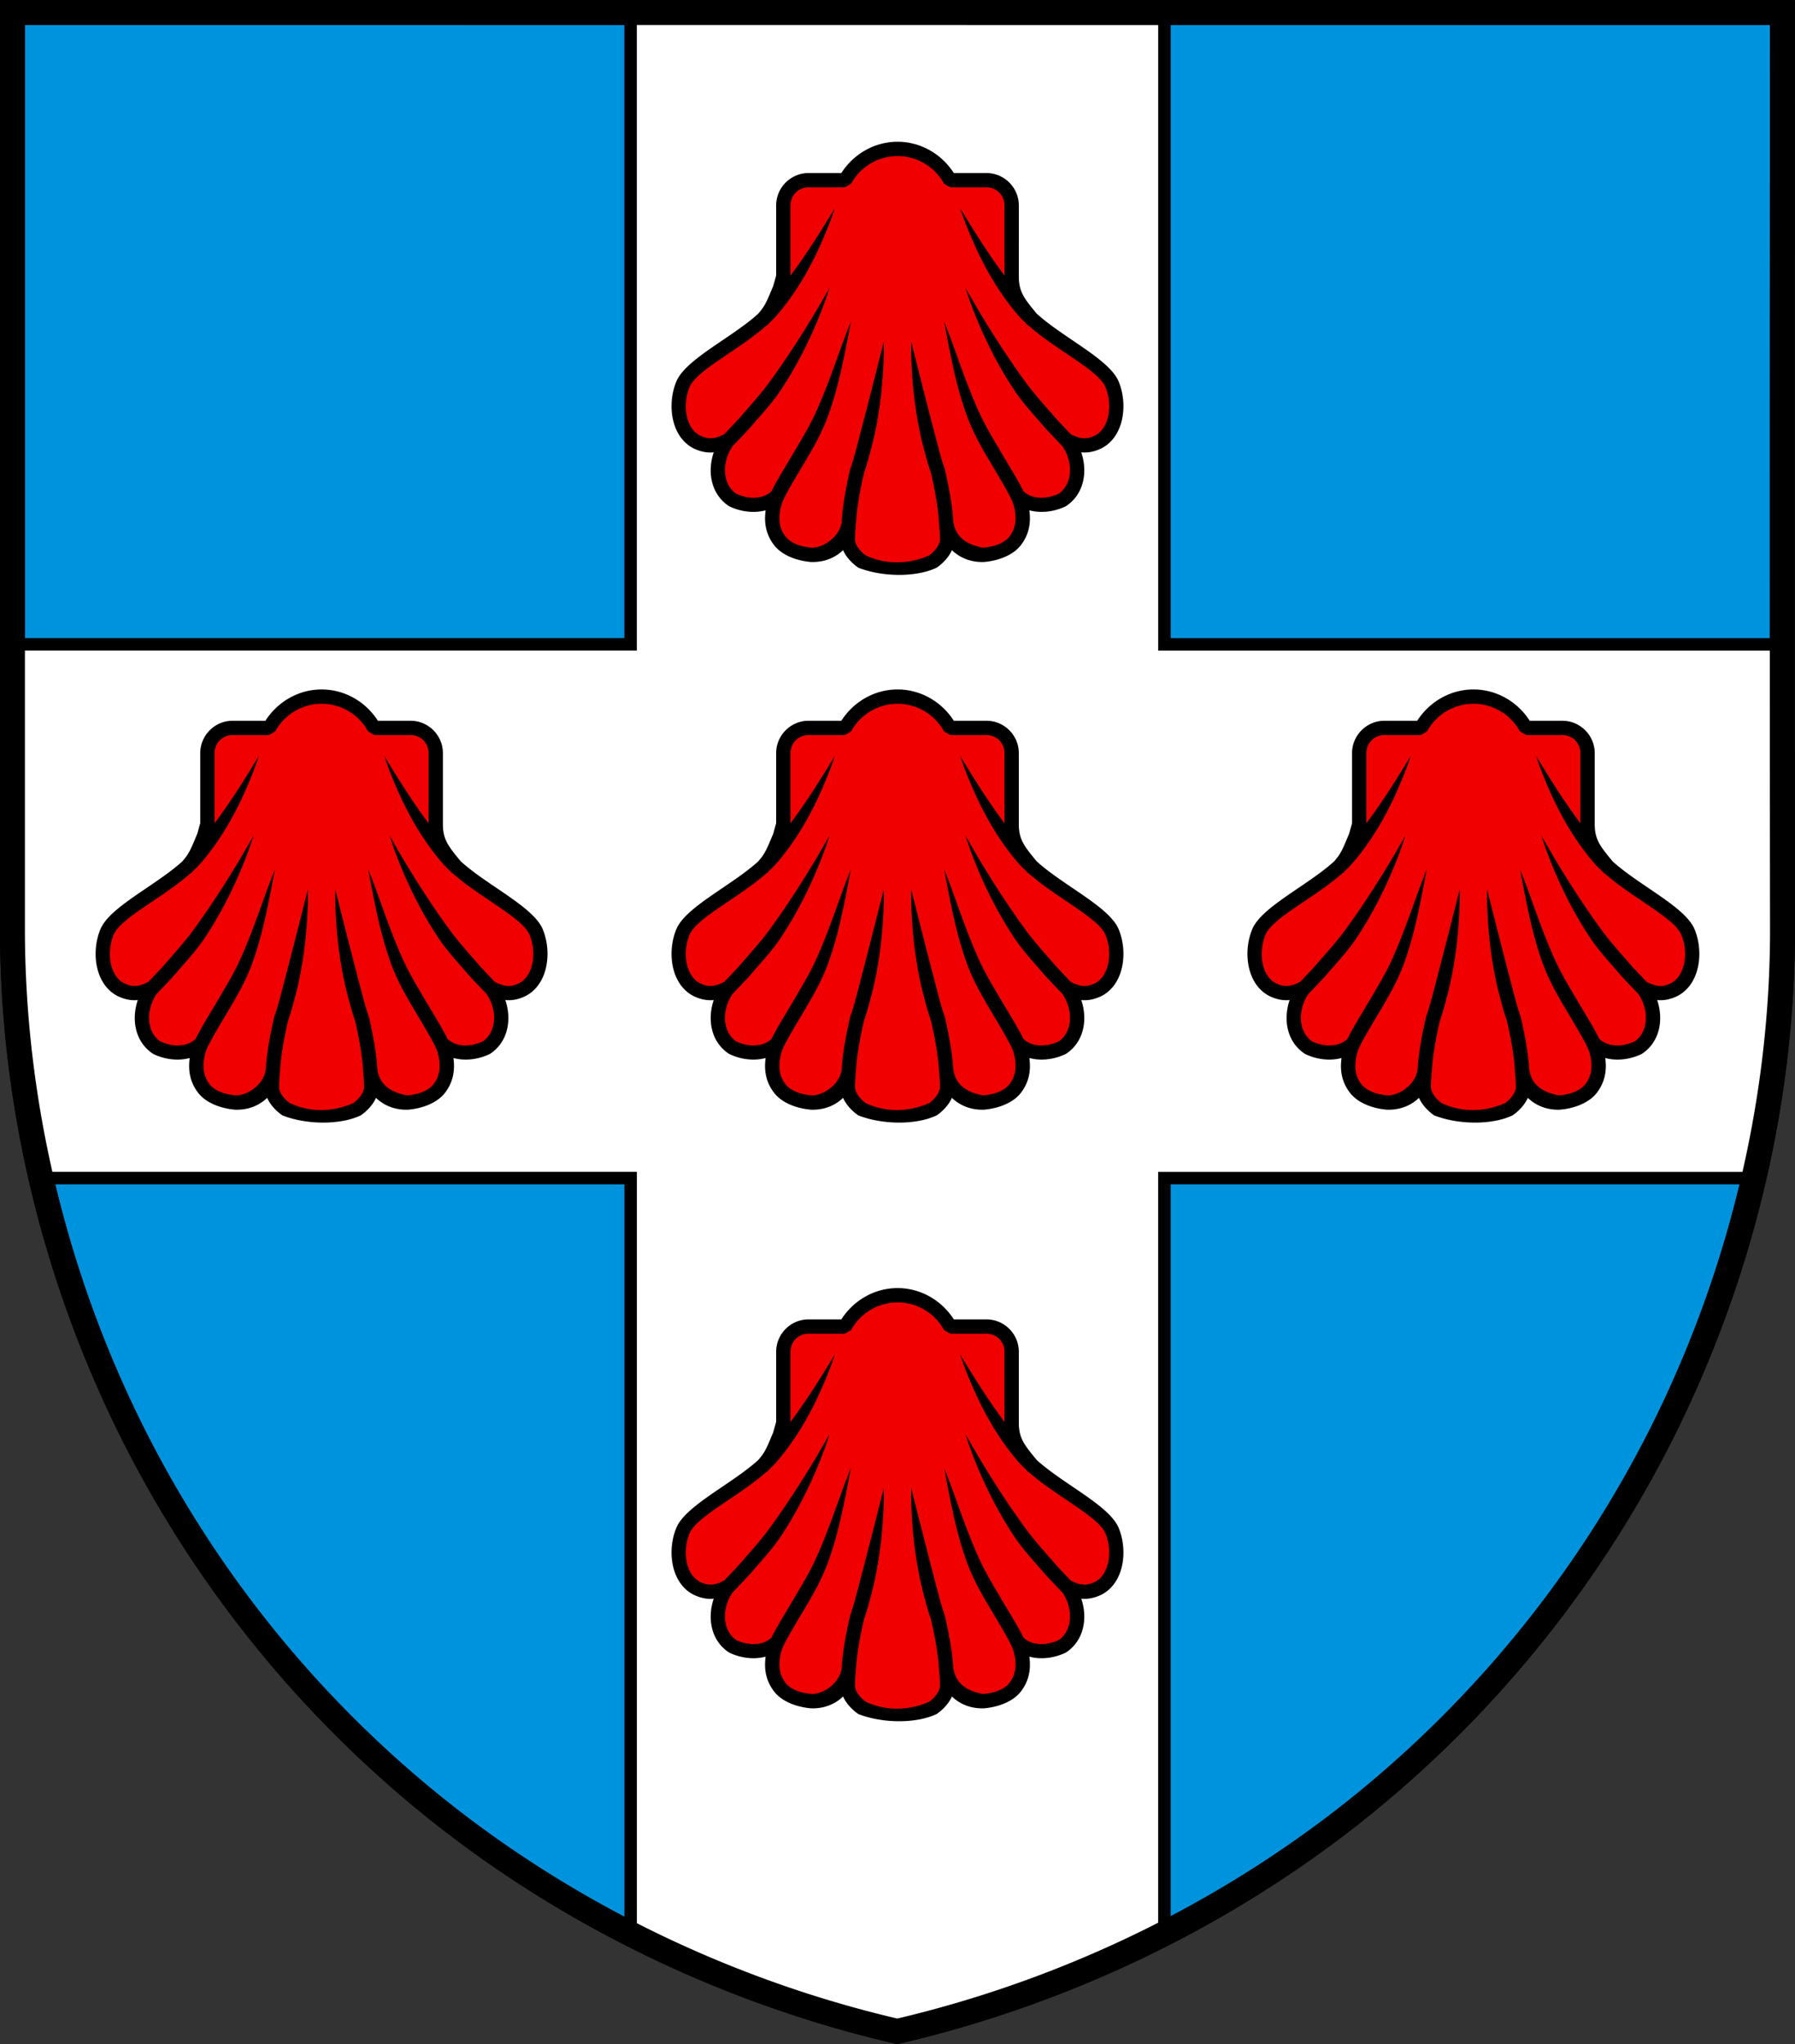
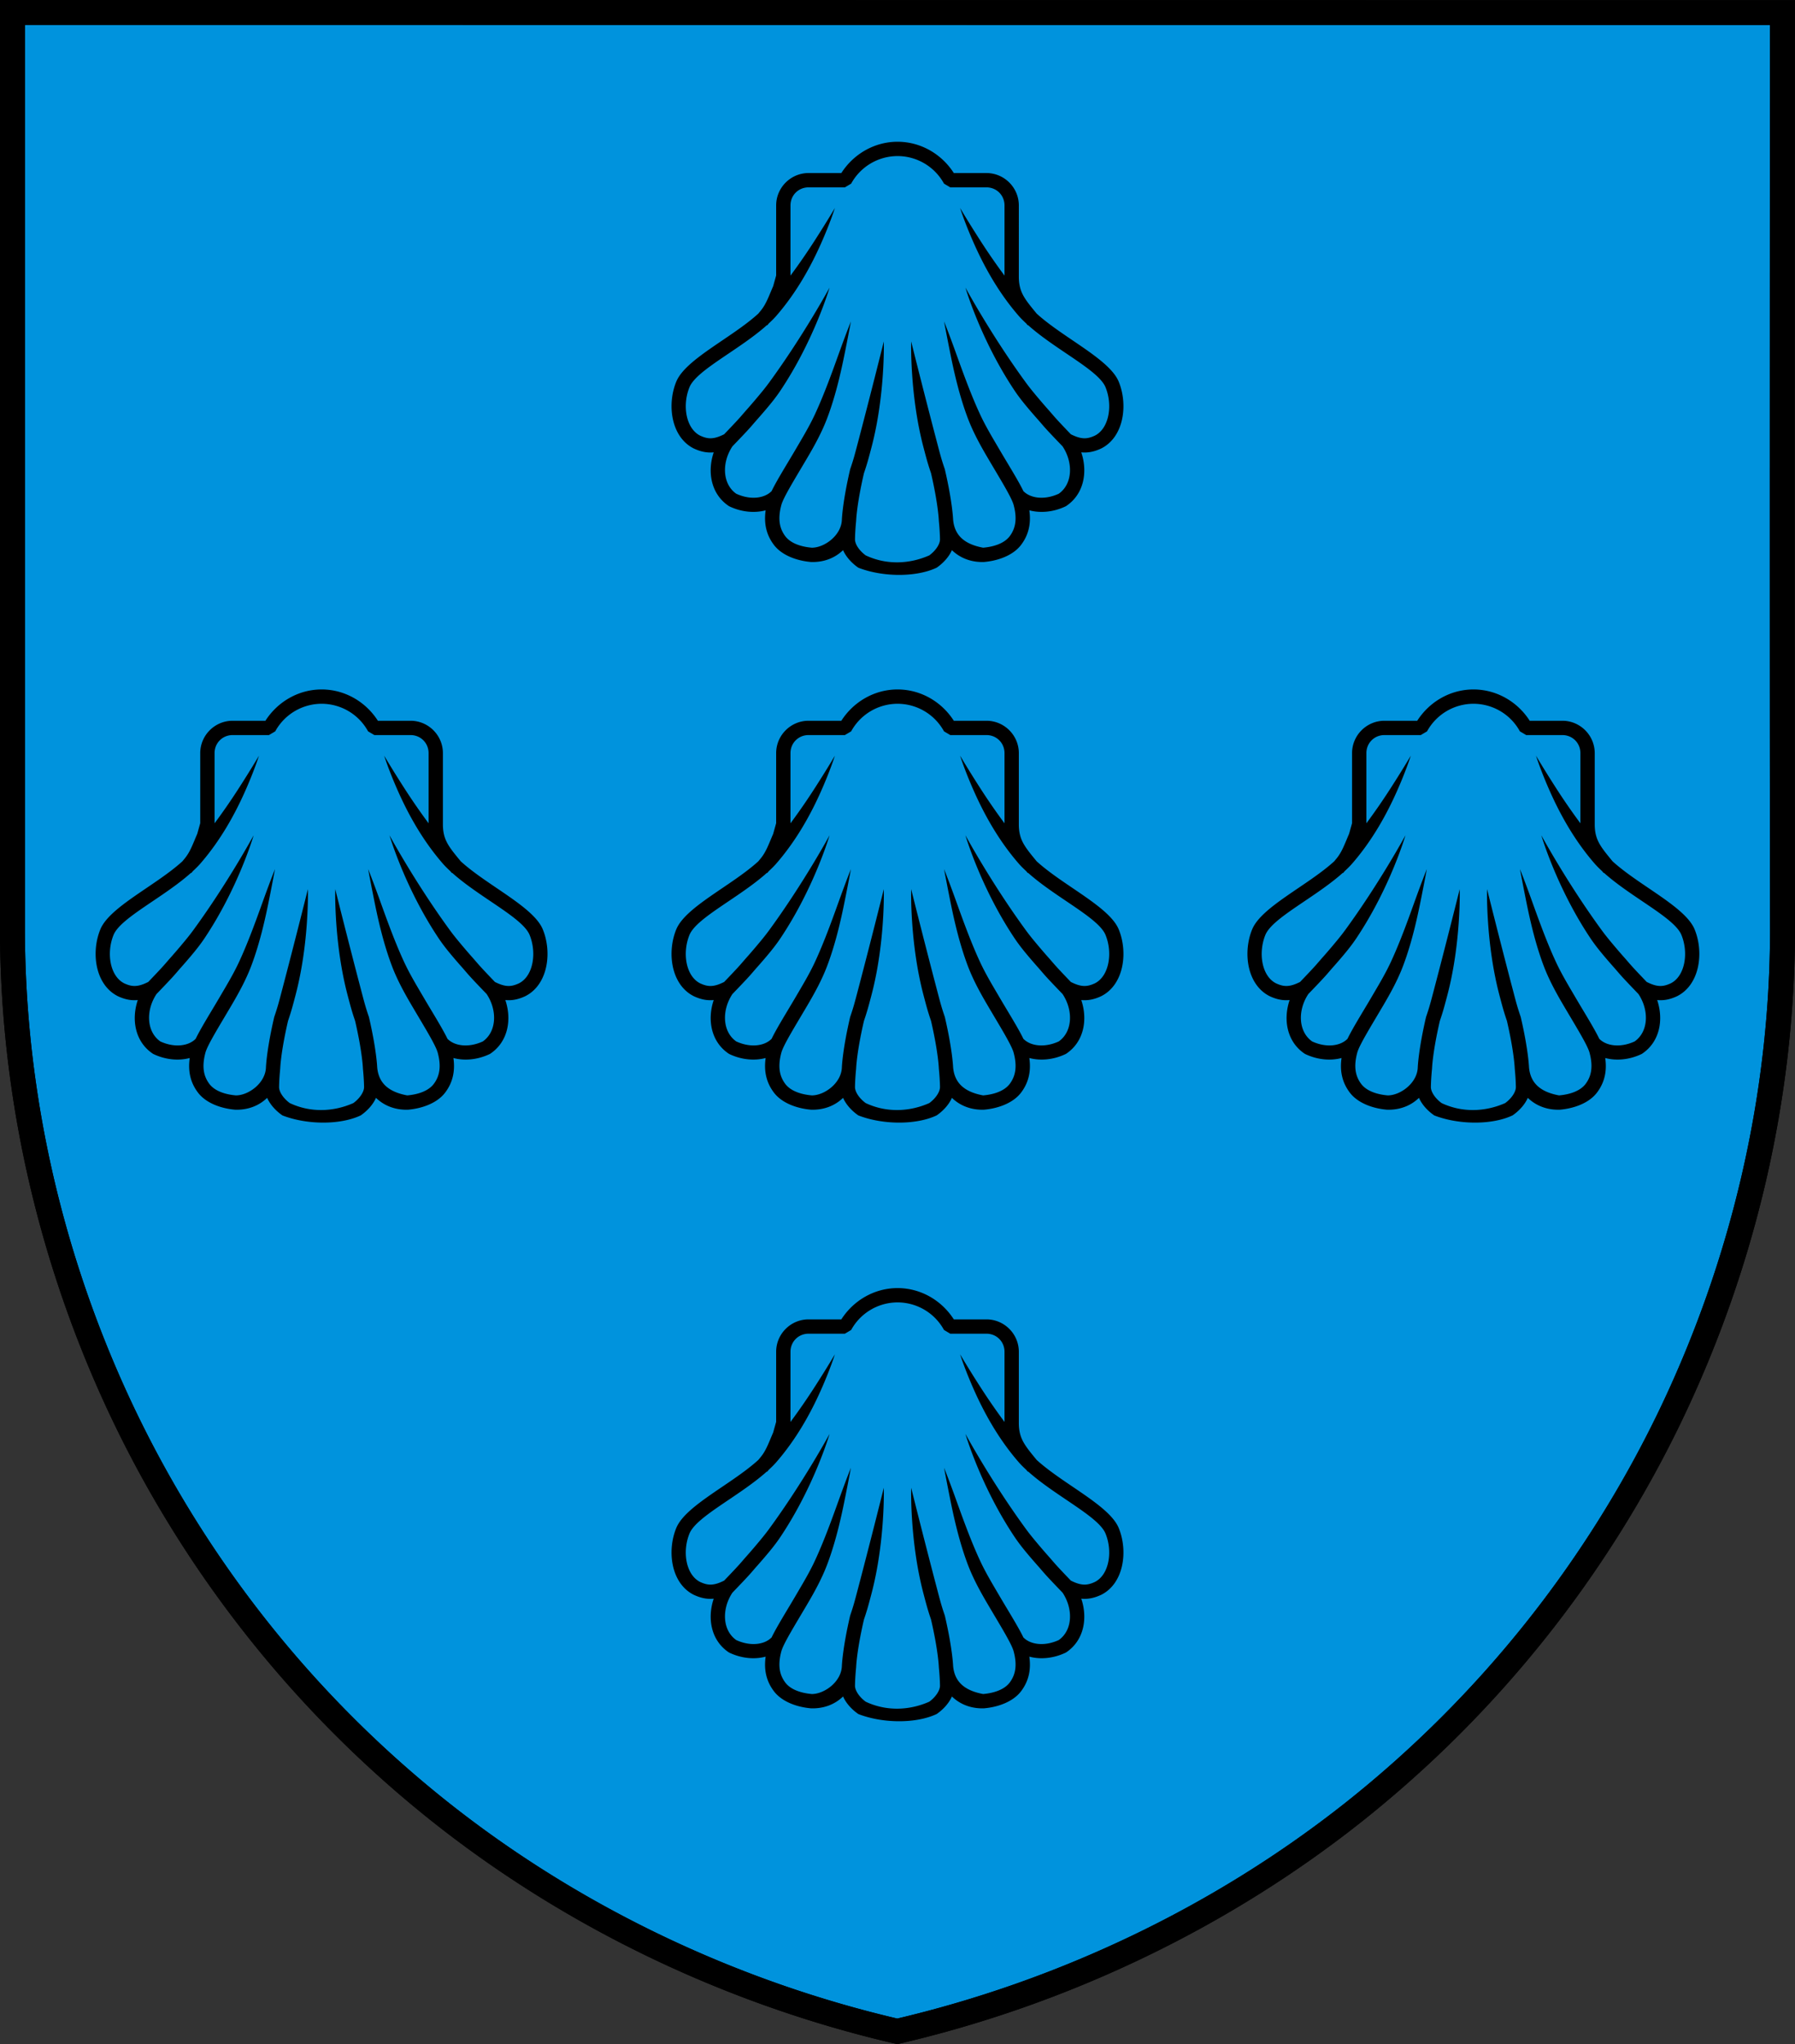
<svg xmlns="http://www.w3.org/2000/svg" width="720" height="820">
  <rect width="100%" height="100%" fill="#333333" stroke="none" />
  <path d="M714.99 372.23c.095 67.606-15.822 135.21-45.263 196.28a454.7 454.71 0 0 1-126.27 158.03c-53.405 42.409-116.83 72.751-183.55 88.327-66.672-15.506-130.02-45.744-183.38-88.071a453.33 453.34 0 0 1-126.23-157.82c-29.456-61.063-45.305-128.8-45.305-196.48V4.996l709.97.068s-.184 245.07.025 367.17z" fill="#0093dd" stroke="#000" stroke-width="10" />
-   <path d="M252.94 5.021v253.44H5.25v122.77c.616 30.706 4.327 61.364 11.221 91.346h236.48v303.04c33.892 17.295 69.877 30.637 106.97 39.265 37.154-8.673 73.199-22.076 107.14-39.438v-302.86h236.45c6.928-29.96 10.646-60.594 11.25-91.287v-122.82h-247.69V5.057l-214.13-.02z" fill="#fff" stroke="#000" stroke-width="5" />
-   <path d="M360 59.732a24.138 24.138 0 0 0-21.107 12.557h-14.572a10.097 10.097 0 0 0-10.119 10.117v28.502l-1.352 4.826c-3.32 7.667-8.099 12.115-13.359 18.461-5.51 6.226-15.276 8.558-21.156 13.188-5.3 4.708-6.531 11.12-6.214 17.211.448 6.258 4.47 13.236 12.557 14.553 2.017.377 6.07-1.031 6.07-1.031-3.15 5.708-5.105 12.644-1.356 17.734 1.687 2.196 4.7 6.153 8.86 7.07 4.208.93 8.203.838 11.246-1.433-1.964 7.233-.531 11.047 4.258 16.783 5.34 6.398 11.424 6.244 19.176 2.843 3.848-1.688 5.74-1.393 7.668-6.93 1.742 7.389 3.757 9.174 10.533 12.849 5.977 1.736 12.263 1.712 17.738 0 6.775-3.674 8.792-5.46 10.533-12.848 1.928 5.536 3.82 5.241 7.67 6.93 7.75 3.4 13.832 3.554 19.173-2.844 4.788-5.736 6.222-9.55 4.258-16.783 3.043 2.27 7.036 2.363 11.244 1.435 4.162-.918 7.175-4.874 8.862-7.07 3.75-5.09 1.795-12.027-1.354-17.736 0 0 4.05 1.408 6.068 1.031 8.086-1.317 12.11-8.295 12.557-14.555.316-6.09-.916-12.5-6.216-17.209-5.88-4.63-15.641-6.961-21.152-13.188-5.26-6.346-10.041-10.793-13.363-18.46l-1.352-4.827V82.406c0-5.605-4.51-10.117-10.115-10.117h-14.51a24.138 24.138 0 0 0-21.172-12.557zm-231 219.71a24.138 24.138 0 0 0-21.107 12.557H93.321a10.097 10.097 0 0 0-10.119 10.117v28.502l-1.352 4.826c-3.32 7.667-8.099 12.115-13.359 18.461-5.51 6.227-15.276 8.558-21.156 13.188-5.3 4.708-6.531 11.12-6.214 17.211.448 6.258 4.47 13.236 12.557 14.553 2.017.378 6.07-1.031 6.07-1.031-3.15 5.71-5.105 12.644-1.356 17.734 1.687 2.197 4.7 6.153 8.86 7.07 4.208.93 8.203.838 11.246-1.433-1.964 7.233-.531 11.047 4.258 16.783 5.34 6.398 11.424 6.246 19.176 2.845 3.848-1.69 5.74-1.394 7.668-6.93 1.742 7.388 3.757 9.172 10.533 12.847 5.977 1.737 12.263 1.712 17.738 0 6.775-3.674 8.792-5.46 10.533-12.848 1.928 5.536 3.82 5.241 7.67 6.93 7.75 3.401 13.833 3.554 19.174-2.844 4.788-5.736 6.221-9.55 4.257-16.783 3.043 2.27 7.036 2.363 11.244 1.435 4.162-.918 7.175-4.874 8.862-7.07 3.75-5.09 1.795-12.026-1.354-17.734 0 0 4.05 1.406 6.069 1.03 8.086-1.319 12.109-8.297 12.557-14.556.316-6.09-.917-12.5-6.217-17.209-5.88-4.63-15.641-6.96-21.152-13.188-5.26-6.347-10.041-10.792-13.363-18.459l-1.352-4.828v-28.502c0-5.605-4.51-10.117-10.115-10.117h-14.51a24.138 24.138 0 0 0-21.172-12.557zm231 0a24.138 24.138 0 0 0-21.107 12.557h-14.572a10.097 10.097 0 0 0-10.119 10.117v28.502l-1.352 4.826c-3.32 7.667-8.099 12.115-13.359 18.461-5.51 6.227-15.276 8.558-21.156 13.188-5.3 4.708-6.531 11.12-6.214 17.211.448 6.258 4.47 13.236 12.557 14.553 2.017.378 6.07-1.031 6.07-1.031-3.15 5.71-5.105 12.644-1.356 17.734 1.687 2.197 4.7 6.153 8.86 7.07 4.208.93 8.203.838 11.246-1.433-1.964 7.233-.531 11.047 4.258 16.783 5.34 6.398 11.424 6.246 19.176 2.845 3.848-1.69 5.74-1.394 7.668-6.93 1.742 7.388 3.757 9.172 10.533 12.847 5.977 1.737 12.263 1.712 17.738 0 6.775-3.674 8.792-5.46 10.533-12.848 1.928 5.536 3.82 5.241 7.67 6.93 7.75 3.401 13.832 3.554 19.173-2.844 4.788-5.736 6.222-9.55 4.258-16.783 3.043 2.27 7.036 2.363 11.244 1.435 4.162-.918 7.175-4.874 8.862-7.07 3.75-5.09 1.795-12.026-1.354-17.734 0 0 4.05 1.406 6.068 1.03 8.086-1.319 12.11-8.297 12.557-14.556.316-6.09-.916-12.5-6.216-17.209-5.88-4.63-15.641-6.96-21.152-13.188-5.26-6.347-10.041-10.792-13.363-18.459l-1.352-4.828v-28.502c0-5.605-4.51-10.117-10.115-10.117h-14.51a24.138 24.138 0 0 0-21.172-12.557zm231 0a24.138 24.138 0 0 0-21.107 12.557h-14.572a10.097 10.097 0 0 0-10.119 10.117v28.502l-1.352 4.826c-3.32 7.667-8.099 12.115-13.359 18.461-5.51 6.227-15.276 8.558-21.156 13.188-5.3 4.708-6.531 11.12-6.214 17.211.448 6.258 4.47 13.236 12.557 14.553 2.017.378 6.07-1.031 6.07-1.031-3.15 5.71-5.105 12.644-1.356 17.734 1.687 2.197 4.7 6.153 8.86 7.07 4.208.93 8.203.838 11.246-1.433-1.964 7.233-.531 11.047 4.258 16.783 5.34 6.398 11.424 6.246 19.176 2.845 3.848-1.69 5.74-1.394 7.668-6.93 1.742 7.388 3.757 9.172 10.533 12.847 5.977 1.737 12.263 1.712 17.738 0 6.775-3.674 8.792-5.46 10.533-12.848 1.928 5.536 3.82 5.241 7.67 6.93 7.75 3.401 13.833 3.554 19.174-2.844 4.787-5.736 6.221-9.55 4.257-16.783 3.043 2.27 7.036 2.363 11.244 1.435 4.162-.918 7.175-4.874 8.862-7.07 3.75-5.09 1.795-12.026-1.354-17.734 0 0 4.05 1.406 6.068 1.03 8.086-1.319 12.11-8.297 12.557-14.556.316-6.09-.916-12.5-6.216-17.209-5.88-4.63-15.641-6.96-21.152-13.188-5.26-6.347-10.041-10.792-13.363-18.459l-1.352-4.828v-28.502c0-5.605-4.51-10.117-10.115-10.117h-14.51a24.138 24.138 0 0 0-21.172-12.557zm-231 240.13a24.138 24.138 0 0 0-21.107 12.557h-14.572a10.097 10.097 0 0 0-10.119 10.117v28.502l-1.352 4.826c-3.32 7.667-8.099 12.113-13.359 18.46-5.51 6.225-15.276 8.559-21.156 13.188-5.3 4.708-6.531 11.117-6.214 17.21.448 6.257 4.47 13.235 12.557 14.552 2.017.377 6.07-1.03 6.07-1.03-3.15 5.709-5.105 12.645-1.356 17.735 1.687 2.196 4.7 6.153 8.86 7.07 4.208.93 8.203.838 11.246-1.433-1.964 7.233-.531 11.045 4.258 16.78 5.34 6.399 11.424 6.247 19.176 2.846 3.848-1.688 5.74-1.393 7.668-6.93 1.742 7.389 3.757 9.174 10.533 12.849 5.977 1.736 12.263 1.712 17.738 0 6.775-3.674 8.792-5.46 10.533-12.848 1.928 5.536 3.82 5.241 7.67 6.93 7.75 3.4 13.832 3.552 19.173-2.846 4.788-5.736 6.222-9.549 4.258-16.781 3.043 2.27 7.036 2.361 11.244 1.433 4.162-.918 7.175-4.874 8.862-7.07 3.75-5.09 1.795-12.025-1.354-17.734 0 0 4.05 1.406 6.068 1.03 8.086-1.318 12.11-8.295 12.557-14.554.316-6.09-.916-12.5-6.216-17.209-5.88-4.63-15.641-6.963-21.152-13.189-5.26-6.346-10.041-10.79-13.363-18.459l-1.352-4.826v-28.502c0-5.605-4.51-10.117-10.115-10.117h-14.51a24.138 24.138 0 0 0-21.172-12.557z" fill="#f00000" />
  <path d="M359.99 56.861c-9.21.026-17.591 4.872-22.518 12.555H324.32c-7.147 0-12.992 5.845-12.992 12.992v28.105l-1.191 4.256c-1.854 4.302-2.826 7.21-5.014 9.879l-.955 1.164c-10.678 9.717-28.937 18.142-32.832 27.115l-.004.016-.01.017c-3.848 9.183-2.241 22.267 6.899 26.916l.046.024.043.017c2.569 1.197 5.116 1.82 7.967 1.547-2.614 7.784-1.141 16.648 5.967 21.467l.186.125.197.094c4.79 2.272 10.066 2.76 14.486 1.558-.74 5.24.242 9.75 3.23 13.766 3.408 4.579 9.852 6.536 14.896 6.961l.082.008c.03 0 .055.001.082.004 4.847.132 9.336-1.438 12.764-4.76 1.283 2.9 3.657 5.302 5.912 6.897.05.036.098.068.147.101l.154.084c9.805 3.78 23.096 3.822 31.234 0l.155-.084.146-.101c2.256-1.595 4.63-3.997 5.912-6.895 3.428 3.319 7.917 4.89 12.764 4.758l.082-.004.08-.008c5.047-.424 11.492-2.382 14.898-6.96 2.988-4.016 3.97-8.527 3.23-13.767 4.421 1.201 9.696.714 14.487-1.558l.197-.094.184-.125c7.108-4.82 8.583-13.683 5.968-21.467 2.852.273 5.398-.35 7.965-1.547l.045-.017.045-.024c9.141-4.649 10.748-17.733 6.9-26.916l-.01-.017-.003-.016c-3.893-8.974-22.156-17.401-32.834-27.12l-.95-1.16c-4.279-5.218-6.208-7.945-6.208-13.737V82.408c0-7.147-5.842-12.992-12.988-12.992h-13.092c-4.94-7.705-13.354-12.555-22.592-12.555h-.006zm.01 5.746a21.252 21.252 0 0 1 18.652 11.061l2.52 1.494h14.51c4.06 0 7.24 3.184 7.24 7.246v28.15a255.04 255.04 0 0 1-9.747-14.113c-4.965-7.714-8.064-13.01-8.064-13.01s1.82 5.854 5.602 14.346c3.835 8.616 9.59 19.438 18.092 29.143.32.355.646.704.978 1.043a52.134 52.134 0 0 0 1.85 1.787l.625.762.113-.094c11.069 9.92 28.039 17.923 31.02 24.793 2.988 7.169 1.58 16.565-4.2 19.525-2.982 1.38-5.317 1.662-9.657-.535-6.846-7.122-6.435-6.909-8.91-9.703a238.91 238.91 0 0 1-3.77-4.351c-1.873-2.227-3.68-4.38-5.31-6.612-13.916-19.02-24.296-38.174-24.296-38.174s6.114 21 19.738 41.361c1.695 2.523 3.565 4.866 5.473 7.127a244.12 244.12 0 0 0 3.86 4.457c2.684 3.031 1.917 2.46 9.884 10.727 4.303 6.46 4.107 15.046-1.521 19.021-5.833 2.675-11.394 1.768-14.102-.98l-.03.031c-2.147-4.43-5.851-10.302-9.425-16.385-2.979-5.083-5.792-9.718-8.08-14.672-4.138-8.911-7.976-19.974-10.173-26.027-2.49-6.865-4.19-11.102-4.19-11.102s.82 4.488 2.25 11.643c1.342 6.719 3.556 17.46 7.38 27.48 2.097 5.445 4.876 10.532 7.857 15.59 4.827 8.216 9.58 15.817 10.418 18.943 1.463 5.463.798 9.324-1.543 12.467-2.186 2.94-6.405 4.284-10.693 4.656-7.48-1.389-11.49-4.913-12.043-11.293 0 0-.253-6.96-3.289-20.025l-.033-.146-.047-.135c-1.322-3.844-1.847-5.922-2.947-10.1-5.36-20.341-10.512-41.043-10.512-41.043s-.58 21.507 4.953 42.51c1.115 4.236 1.683 6.437 3.021 10.352 2.945 12.723 3.135 19.162 3.135 19.162.245 2.465.41 4.937.453 7.29.04 2.142-1.915 4.776-4.298 6.513-7.978 3.534-17.226 3.902-25.492 0-2.385-1.736-4.34-4.37-4.3-6.514.044-2.352.208-4.824.454-7.289 0 0 .188-6.44 3.135-19.162 1.339-3.915 1.905-6.115 3.021-10.352 5.533-21.003 4.953-42.51 4.953-42.51s-5.151 20.704-10.512 41.043c-1.1 4.178-1.626 6.255-2.945 10.1l-.049.137-.033.146c-3.036 13.066-3.29 20.025-3.29 20.025-.169 6.382-7.018 11.294-12.04 11.293-4.288-.372-8.508-1.719-10.695-4.658-2.339-3.143-3.006-7.003-1.543-12.467.837-3.126 5.593-10.727 10.42-18.943 2.98-5.057 5.76-10.142 7.855-15.59 3.825-10.017 6.04-20.762 7.383-27.48 1.43-7.154 2.25-11.641 2.25-11.641s-1.7 4.236-4.191 11.102c-2.197 6.054-6.035 17.116-10.172 26.025-2.289 4.953-5.102 9.591-8.08 14.674-3.575 6.083-7.278 11.954-9.424 16.385l-.033-.031c-2.708 2.748-8.268 3.655-14.098.98-5.63-3.976-5.828-12.56-1.524-19.02 7.966-8.268 7.2-7.696 9.885-10.728a240.689 240.689 0 0 0 3.857-4.457c1.911-2.261 3.78-4.604 5.475-7.125 13.625-20.362 19.738-41.363 19.738-41.363s-10.38 19.153-24.295 38.172c-1.63 2.231-3.437 4.385-5.31 6.611a239.21 239.21 0 0 1-3.768 4.354c-2.474 2.793-2.067 2.578-8.912 9.701-4.34 2.198-6.676 1.913-9.658.535-5.78-2.96-7.184-12.355-4.198-19.525 2.981-6.868 19.952-14.873 31.021-24.793l.112.094.627-.766a50.745 50.745 0 0 0 1.845-1.783c.33-.34.658-.69.979-1.043 8.502-9.705 14.258-20.527 18.094-29.143 3.78-8.491 5.601-14.346 5.601-14.346s-3.1 5.295-8.064 13.01a254.95 254.95 0 0 1-9.748 14.113v-28.15c0-4.062 3.183-7.246 7.244-7.246h14.57l2.522-1.494a21.253 21.253 0 0 1 18.588-11.06zm-231.02 213.96c-9.21.026-17.591 4.874-22.518 12.557H93.308c-7.147 0-12.99 5.843-12.99 12.99v28.105l-1.194 4.258c-1.853 4.303-2.825 7.21-5.013 9.879l-.955 1.162c-10.678 9.717-28.937 18.142-32.832 27.115l-.004.016-.008.017c-3.849 9.183-2.241 22.267 6.898 26.916l.045.024.043.02c2.569 1.196 5.115 1.819 7.967 1.546-2.615 7.783-1.14 16.648 5.969 21.467l.185.123.198.096c4.79 2.272 10.066 2.757 14.486 1.556-.74 5.24.24 9.75 3.228 13.766 3.408 4.579 9.853 6.536 14.898 6.961l.082.01c.029 0 .055 0 .082.002 4.847.132 9.336-1.436 12.764-4.758 1.283 2.9 3.657 5.3 5.912 6.895.05.036.098.068.147.101l.152.086c9.805 3.78 23.096 3.822 31.234 0l.154-.086.147-.1c2.255-1.594 4.629-3.998 5.912-6.896 3.428 3.319 7.917 4.89 12.764 4.758l.082-.002.08-.01c5.047-.424 11.494-2.382 14.9-6.96 2.988-4.016 3.968-8.527 3.229-13.767 4.42 1.201 9.695.716 14.486-1.556l.197-.096.185-.123c7.109-4.82 8.582-13.683 5.967-21.467 2.852.273 5.4-.35 7.967-1.547l.045-.02.045-.023c9.14-4.649 10.746-17.733 6.898-26.916l-.008-.018-.005-.015c-3.894-8.975-22.156-17.4-32.834-27.117l-.948-1.16c-4.28-5.22-6.209-7.948-6.209-13.74v-28.502c0-7.147-5.84-12.99-12.988-12.99h-13.094c-4.939-7.705-13.352-12.557-22.59-12.557h-.006zm231.01 0c-9.21.026-17.591 4.874-22.518 12.557H324.32c-7.147 0-12.992 5.843-12.992 12.99v28.105l-1.192 4.258c-1.853 4.303-2.825 7.21-5.013 9.879l-.955 1.162c-10.678 9.717-28.937 18.142-32.832 27.115l-.004.016-.01.017c-3.849 9.183-2.241 22.267 6.898 26.916l.047.024.043.02c2.569 1.196 5.115 1.819 7.967 1.546-2.615 7.783-1.142 16.648 5.967 21.467l.185.123.198.096c4.79 2.272 10.066 2.757 14.486 1.556-.74 5.24.242 9.75 3.23 13.766 3.408 4.579 9.851 6.536 14.896 6.961l.082.01c.029 0 .055 0 .082.002 4.847.132 9.336-1.436 12.764-4.758 1.283 2.9 3.657 5.3 5.912 6.895.05.036.098.068.147.101l.154.086c9.805 3.78 23.096 3.822 31.234 0l.154-.086.147-.1c2.255-1.594 4.629-3.998 5.912-6.896 3.428 3.319 7.916 4.89 12.764 4.758l.082-.002.08-.01c5.047-.424 11.492-2.382 14.898-6.96 2.988-4.016 3.97-8.527 3.23-13.767 4.42 1.201 9.696.716 14.486-1.556l.198-.096.183-.123c7.109-4.82 8.584-13.683 5.97-21.467 2.85.273 5.397-.35 7.964-1.547l.045-.02.045-.023c9.14-4.649 10.748-17.733 6.9-26.916l-.01-.018-.003-.015c-3.894-8.975-22.156-17.4-32.834-27.117l-.95-1.16c-4.28-5.22-6.209-7.948-6.209-13.74v-28.502c0-7.147-5.84-12.99-12.988-12.99h-13.092c-4.939-7.705-13.354-12.557-22.592-12.557h-.006zm231 0c-9.21.026-17.591 4.874-22.518 12.557H555.32c-7.147 0-12.992 5.843-12.992 12.99v28.105l-1.192 4.258c-1.853 4.303-2.825 7.21-5.013 9.879l-.955 1.162c-10.678 9.717-28.937 18.142-32.832 27.115l-.004.016-.01.017c-3.849 9.183-2.241 22.267 6.898 26.916l.047.024.043.02c2.569 1.196 5.115 1.819 7.967 1.546-2.615 7.783-1.142 16.648 5.967 21.467l.185.123.198.096c4.79 2.272 10.066 2.757 14.486 1.556-.74 5.24.242 9.75 3.23 13.766 3.408 4.579 9.851 6.536 14.896 6.961l.082.01c.029 0 .055 0 .082.002 4.847.132 9.336-1.436 12.764-4.758 1.283 2.9 3.657 5.3 5.912 6.895.05.036.098.068.147.101l.154.086c9.805 3.78 23.096 3.822 31.234 0l.154-.086.147-.1c2.255-1.594 4.629-3.998 5.912-6.896 3.428 3.319 7.916 4.89 12.764 4.758l.082-.002.08-.01c5.047-.424 11.492-2.382 14.898-6.96 2.988-4.016 3.97-8.527 3.23-13.767 4.42 1.201 9.696.716 14.487-1.556l.197-.096.183-.123c7.109-4.82 8.584-13.683 5.97-21.467 2.85.273 5.397-.35 7.964-1.547l.045-.02.045-.023c9.14-4.649 10.748-17.733 6.9-26.916l-.01-.018-.003-.015c-3.894-8.975-22.156-17.4-32.834-27.117l-.95-1.16c-4.28-5.22-6.209-7.948-6.209-13.74v-28.502c0-7.147-5.84-12.99-12.988-12.99h-13.092c-4.939-7.705-13.354-12.557-22.592-12.557h-.006zm-462 5.746h.002a21.252 21.252 0 0 1 18.65 11.062l2.521 1.494h14.508c4.062 0 7.242 3.182 7.242 7.244v28.152a255.04 255.04 0 0 1-9.746-14.113c-4.965-7.714-8.066-13.012-8.066-13.012s1.82 5.856 5.602 14.348c3.835 8.616 9.592 19.436 18.094 29.141.32.355.646.704.978 1.043a52.146 52.146 0 0 0 1.848 1.788l.627.761.11-.094c11.07 9.92 28.04 17.923 31.02 24.793 2.989 7.17 1.583 16.567-4.196 19.527-2.983 1.38-5.319 1.66-9.659-.537-6.845-7.122-6.436-6.907-8.912-9.7a238.91 238.91 0 0 1-3.767-4.352c-1.874-2.227-3.68-4.38-5.31-6.612-13.916-19.02-24.298-38.174-24.298-38.174s6.114 21 19.738 41.361c1.695 2.523 3.567 4.866 5.475 7.127a244.12 244.12 0 0 0 3.857 4.457c2.685 3.031 1.92 2.46 9.887 10.727 4.302 6.46 4.105 15.044-1.524 19.02-5.832 2.675-11.392 1.77-14.1-.978l-.03.031c-2.149-4.43-5.852-10.304-9.427-16.387-2.978-5.083-5.791-9.719-8.08-14.672-4.137-8.911-7.975-19.974-10.172-26.027-2.49-6.866-4.191-11.1-4.191-11.1s.82 4.486 2.25 11.641c1.343 6.719 3.558 17.462 7.383 27.482 2.097 5.445 4.876 10.53 7.857 15.588 4.827 8.216 9.58 15.817 10.418 18.943 1.463 5.463.795 9.323-1.545 12.467-2.186 2.94-6.405 4.286-10.693 4.658-7.48-1.389-11.49-4.913-12.043-11.293 0 0-.251-6.96-3.287-20.025l-.033-.146-.049-.137c-1.322-3.844-1.845-5.922-2.945-10.1-5.36-20.341-10.514-41.041-10.514-41.041s-.58 21.505 4.953 42.508c1.115 4.236 1.682 6.437 3.021 10.352 2.945 12.723 3.135 19.162 3.135 19.162.244 2.465.412 4.937.455 7.29.039 2.142-1.915 4.778-4.299 6.515-7.977 3.534-17.228 3.901-25.494 0-2.384-1.736-4.339-4.373-4.298-6.516.043-2.352.209-4.824.455-7.289 0 0 .188-6.44 3.134-19.162 1.34-3.915 1.904-6.115 3.02-10.352 5.532-21.003 4.955-42.508 4.955-42.508s-5.152 20.704-10.512 41.043c-1.1 4.178-1.626 6.255-2.945 10.1l-.049.137-.033.146c-3.036 13.066-3.291 20.023-3.291 20.023-.17 6.382-7.019 11.294-12.041 11.293-4.289-.372-8.506-1.717-10.693-4.656-2.339-3.143-3.006-7.003-1.543-12.467.837-3.126 5.59-10.727 10.418-18.943 2.98-5.057 5.761-10.142 7.857-15.59 3.824-10.017 6.04-20.761 7.383-27.48 1.43-7.154 2.248-11.641 2.248-11.641s-1.7 4.234-4.191 11.1c-2.197 6.054-6.033 17.118-10.17 26.027-2.289 4.953-5.104 9.59-8.082 14.672-3.575 6.083-7.278 11.956-9.424 16.387l-.031-.033c-2.708 2.748-8.27 3.655-14.1.98-5.63-3.976-5.826-12.559-1.522-19.02 7.966-8.267 7.198-7.697 9.883-10.729a240.575 240.575 0 0 0 3.857-4.455c1.91-2.261 3.78-4.606 5.475-7.127 13.625-20.362 19.738-41.36 19.738-41.36s-10.38 19.152-24.293 38.171c-1.63 2.231-3.44 4.385-5.313 6.611a239.21 239.21 0 0 1-3.767 4.352c-2.474 2.793-2.065 2.579-8.91 9.701-4.34 2.198-6.676 1.915-9.659.537-5.78-2.959-7.186-12.357-4.199-19.527 2.981-6.868 19.954-14.873 31.023-24.793l.111.094.627-.764a50.784 50.784 0 0 0 1.846-1.785c.33-.34.658-.69.979-1.043 8.501-9.705 14.256-20.525 18.092-29.14 3.78-8.493 5.601-14.349 5.601-14.349s-3.1 5.297-8.064 13.012a254.95 254.95 0 0 1-9.748 14.113v-28.152c0-4.062 3.183-7.244 7.244-7.244h14.572l2.52-1.494a21.253 21.253 0 0 1 18.587-11.062zm231.01 0a21.252 21.252 0 0 1 18.652 11.062l2.52 1.494h14.51c4.06 0 7.24 3.182 7.24 7.244v28.152a255.04 255.04 0 0 1-9.747-14.113c-4.965-7.714-8.064-13.012-8.064-13.012s1.82 5.856 5.602 14.348c3.835 8.616 9.59 19.436 18.092 29.141.32.355.646.704.978 1.043a52.134 52.134 0 0 0 1.85 1.788l.625.761.113-.094c11.069 9.92 28.039 17.923 31.02 24.793 2.988 7.17 1.58 16.567-4.2 19.527-2.982 1.38-5.317 1.66-9.657-.537-6.846-7.122-6.435-6.907-8.91-9.7a238.91 238.91 0 0 1-3.77-4.352c-1.873-2.227-3.68-4.38-5.31-6.612-13.916-19.02-24.296-38.174-24.296-38.174s6.114 21 19.738 41.361c1.695 2.523 3.565 4.866 5.473 7.127a244.12 244.12 0 0 0 3.86 4.457c2.684 3.031 1.917 2.46 9.884 10.727 4.303 6.46 4.107 15.044-1.521 19.02-5.833 2.675-11.394 1.77-14.102-.978l-.03.031c-2.147-4.43-5.851-10.304-9.425-16.387-2.979-5.083-5.792-9.719-8.08-14.672-4.138-8.911-7.976-19.974-10.173-26.027-2.49-6.866-4.19-11.1-4.19-11.1s.82 4.486 2.25 11.641c1.342 6.719 3.556 17.462 7.38 27.482 2.097 5.445 4.876 10.53 7.857 15.588 4.827 8.216 9.58 15.817 10.418 18.943 1.463 5.463.798 9.323-1.543 12.467-2.186 2.94-6.405 4.286-10.693 4.658-7.48-1.389-11.49-4.913-12.043-11.293 0 0-.253-6.96-3.289-20.025l-.033-.146-.047-.137c-1.322-3.844-1.847-5.922-2.947-10.1-5.36-20.341-10.512-41.041-10.512-41.041s-.58 21.505 4.953 42.508c1.115 4.236 1.683 6.437 3.021 10.352 2.945 12.723 3.135 19.162 3.135 19.162.245 2.465.41 4.937.453 7.29.04 2.142-1.915 4.778-4.298 6.515-7.978 3.534-17.226 3.901-25.492 0-2.385-1.736-4.34-4.373-4.3-6.516.044-2.352.208-4.824.454-7.289 0 0 .188-6.44 3.135-19.162 1.339-3.915 1.905-6.115 3.021-10.352 5.533-21.003 4.953-42.508 4.953-42.508s-5.151 20.704-10.512 41.043c-1.1 4.178-1.626 6.255-2.945 10.1l-.049.137-.033.146c-3.036 13.066-3.29 20.023-3.29 20.023-.169 6.382-7.018 11.294-12.04 11.293-4.288-.372-8.508-1.717-10.695-4.656-2.339-3.143-3.006-7.003-1.543-12.467.837-3.126 5.593-10.727 10.42-18.943 2.98-5.057 5.76-10.142 7.855-15.59 3.825-10.017 6.04-20.761 7.383-27.48 1.43-7.154 2.25-11.641 2.25-11.641s-1.7 4.234-4.191 11.1c-2.197 6.054-6.035 17.118-10.172 26.027-2.289 4.953-5.102 9.59-8.08 14.672-3.575 6.083-7.278 11.956-9.424 16.387l-.033-.033c-2.708 2.748-8.268 3.655-14.098.98-5.63-3.976-5.828-12.559-1.524-19.02 7.966-8.267 7.2-7.697 9.885-10.729a240.575 240.575 0 0 0 3.857-4.455c1.911-2.261 3.78-4.606 5.475-7.127 13.625-20.362 19.738-41.36 19.738-41.36s-10.38 19.152-24.295 38.171c-1.63 2.231-3.437 4.385-5.31 6.611a239.21 239.21 0 0 1-3.768 4.352c-2.474 2.793-2.067 2.579-8.912 9.701-4.34 2.198-6.676 1.915-9.658.537-5.78-2.959-7.184-12.357-4.198-19.527 2.981-6.868 19.952-14.873 31.021-24.793l.112.094.627-.764a50.784 50.784 0 0 0 1.845-1.785c.33-.34.658-.69.979-1.043 8.502-9.705 14.258-20.525 18.094-29.14 3.78-8.493 5.601-14.349 5.601-14.349s-3.1 5.297-8.064 13.012a254.95 254.95 0 0 1-9.748 14.113v-28.152c0-4.062 3.183-7.244 7.244-7.244h14.57l2.522-1.494a21.253 21.253 0 0 1 18.588-11.062zm231 0a21.252 21.252 0 0 1 18.652 11.062l2.52 1.494h14.51c4.06 0 7.24 3.182 7.24 7.244v28.152a255.04 255.04 0 0 1-9.747-14.113c-4.965-7.714-8.064-13.012-8.064-13.012s1.82 5.856 5.602 14.348c3.835 8.616 9.59 19.436 18.092 29.141.32.355.646.704.978 1.043a52.134 52.134 0 0 0 1.85 1.788l.625.761.113-.094c11.069 9.92 28.039 17.923 31.02 24.793 2.988 7.17 1.58 16.567-4.2 19.527-2.982 1.38-5.317 1.66-9.657-.537-6.846-7.122-6.435-6.907-8.91-9.7a238.91 238.91 0 0 1-3.77-4.352c-1.873-2.227-3.68-4.38-5.31-6.612-13.916-19.02-24.296-38.174-24.296-38.174s6.114 21 19.738 41.361c1.695 2.523 3.565 4.866 5.473 7.127a244.12 244.12 0 0 0 3.86 4.457c2.684 3.031 1.917 2.46 9.884 10.727 4.303 6.46 4.107 15.044-1.521 19.02-5.833 2.675-11.394 1.77-14.102-.978l-.03.031c-2.147-4.43-5.851-10.304-9.425-16.387-2.979-5.083-5.792-9.719-8.08-14.672-4.138-8.911-7.976-19.974-10.173-26.027-2.49-6.866-4.19-11.1-4.19-11.1s.82 4.486 2.25 11.641c1.342 6.719 3.556 17.462 7.38 27.482 2.097 5.445 4.876 10.53 7.857 15.588 4.827 8.216 9.58 15.817 10.418 18.943 1.463 5.463.798 9.323-1.543 12.467-2.186 2.94-6.405 4.286-10.693 4.658-7.48-1.389-11.49-4.913-12.043-11.293 0 0-.253-6.96-3.289-20.025l-.033-.146-.047-.137c-1.322-3.844-1.847-5.922-2.947-10.1-5.36-20.341-10.512-41.041-10.512-41.041s-.58 21.505 4.953 42.508c1.115 4.236 1.683 6.437 3.021 10.352 2.945 12.723 3.135 19.162 3.135 19.162.245 2.465.41 4.937.453 7.29.04 2.142-1.915 4.778-4.298 6.515-7.978 3.534-17.226 3.901-25.492 0-2.385-1.736-4.34-4.373-4.3-6.516.044-2.352.208-4.824.454-7.289 0 0 .188-6.44 3.135-19.162 1.339-3.915 1.905-6.115 3.021-10.352 5.533-21.003 4.953-42.508 4.953-42.508s-5.151 20.704-10.512 41.043c-1.1 4.178-1.626 6.255-2.945 10.1l-.049.137-.033.146c-3.035 13.066-3.29 20.023-3.29 20.023-.169 6.382-7.018 11.294-12.04 11.293-4.288-.372-8.507-1.717-10.695-4.656-2.339-3.143-3.005-7.003-1.543-12.467.837-3.126 5.593-10.727 10.42-18.943 2.98-5.057 5.76-10.142 7.855-15.59 3.825-10.017 6.04-20.761 7.383-27.48 1.43-7.154 2.25-11.641 2.25-11.641s-1.7 4.234-4.191 11.1c-2.197 6.054-6.035 17.118-10.172 26.027-2.289 4.953-5.102 9.59-8.08 14.672-3.575 6.083-7.278 11.956-9.424 16.387l-.033-.033c-2.708 2.748-8.268 3.655-14.098.98-5.63-3.976-5.828-12.559-1.524-19.02 7.966-8.267 7.2-7.697 9.885-10.729a240.575 240.575 0 0 0 3.858-4.455c1.91-2.261 3.779-4.606 5.474-7.127 13.625-20.362 19.738-41.36 19.738-41.36s-10.38 19.152-24.295 38.171c-1.63 2.231-3.437 4.385-5.31 6.611a239.21 239.21 0 0 1-3.768 4.352c-2.474 2.793-2.067 2.579-8.912 9.701-4.34 2.198-6.676 1.915-9.658.537-5.78-2.959-7.184-12.357-4.198-19.527 2.981-6.868 19.952-14.873 31.021-24.793l.112.094.627-.764a50.784 50.784 0 0 0 1.845-1.785c.33-.34.658-.69.979-1.043 8.502-9.705 14.258-20.525 18.094-29.14 3.78-8.493 5.601-14.349 5.601-14.349s-3.1 5.297-8.064 13.012a254.95 254.95 0 0 1-9.748 14.113v-28.152c0-4.062 3.183-7.244 7.244-7.244h14.57l2.522-1.494a21.253 21.253 0 0 1 18.588-11.062zm-231.01 234.39c-9.21.026-17.591 4.872-22.518 12.555H324.32c-7.147 0-12.992 5.845-12.992 12.992v28.105l-1.192 4.256c-1.853 4.303-2.825 7.212-5.013 9.881l-.955 1.162c-10.678 9.717-28.937 18.142-32.832 27.115l-.004.016-.01.017c-3.849 9.183-2.241 22.267 6.898 26.916l.047.024.043.017c2.569 1.197 5.115 1.822 7.967 1.55-2.615 7.783-1.142 16.647 5.967 21.466l.185.123.198.094c4.79 2.273 10.066 2.76 14.486 1.559-.74 5.239.242 9.75 3.23 13.766 3.408 4.578 9.851 6.535 14.896 6.96l.082.01c.029 0 .055 0 .082.002 4.847.132 9.336-1.438 12.764-4.76 1.283 2.9 3.657 5.302 5.912 6.897.05.036.098.068.147.101l.154.084c9.805 3.78 23.096 3.822 31.234 0l.154-.084.147-.1c2.255-1.594 4.629-3.998 5.912-6.896 3.428 3.319 7.916 4.89 12.764 4.758l.082-.002.08-.01c5.047-.423 11.492-2.382 14.898-6.96 2.988-4.016 3.97-8.527 3.23-13.767 4.42 1.201 9.696.715 14.486-1.558l.198-.094.183-.123c7.109-4.82 8.584-13.683 5.97-21.467 2.85.273 5.397-.352 7.964-1.549l.045-.017.045-.024c9.14-4.649 10.748-17.733 6.9-26.916l-.01-.017-.003-.016c-3.894-8.974-22.156-17.4-32.834-27.119l-.95-1.158c-4.28-5.22-6.209-7.948-6.209-13.74V542.25c0-7.147-5.84-12.992-12.988-12.992h-13.092c-4.939-7.705-13.354-12.555-22.592-12.555h-.006zm.01 5.746a21.252 21.252 0 0 1 18.652 11.062l2.519 1.494h14.51c4.061 0 7.24 3.182 7.24 7.244v28.152a255.04 255.04 0 0 1-9.746-14.113c-4.965-7.714-8.064-13.012-8.064-13.012s1.82 5.856 5.601 14.348c3.836 8.616 9.59 19.436 18.092 29.141.32.355.647.704.979 1.043a52.134 52.134 0 0 0 1.85 1.788l.624.761.114-.093c11.069 9.92 28.039 17.923 31.02 24.793 2.988 7.168 1.58 16.565-4.2 19.525-2.982 1.379-5.318 1.661-9.658-.536-6.845-7.122-6.435-6.908-8.91-9.703a238.91 238.91 0 0 1-3.77-4.351c-1.873-2.227-3.68-4.38-5.31-6.612-13.915-19.02-24.295-38.172-24.295-38.172s6.114 21 19.738 41.361c1.695 2.523 3.565 4.866 5.473 7.127a244.12 244.12 0 0 0 3.86 4.456c2.684 3.03 1.917 2.458 9.884 10.727 4.303 6.46 4.107 15.046-1.522 19.02-5.832 2.676-11.394 1.768-14.102-.98l-.029.033c-2.148-4.43-5.851-10.304-9.426-16.387-2.978-5.082-5.791-9.718-8.08-14.672-4.137-8.911-7.975-19.974-10.172-26.027-2.49-6.865-4.191-11.1-4.191-11.1s.82 4.487 2.25 11.641c1.343 6.72 3.556 17.462 7.38 27.482 2.098 5.445 4.877 10.53 7.858 15.588 4.827 8.216 9.58 15.817 10.418 18.943 1.463 5.464.797 9.324-1.543 12.467-2.186 2.94-6.405 4.284-10.693 4.656-7.48-1.389-11.49-4.913-12.043-11.293 0 0-.253-6.957-3.289-20.023l-.033-.146-.047-.137c-1.322-3.844-1.847-5.922-2.947-10.1-5.36-20.34-10.512-41.043-10.512-41.043s-.58 21.507 4.953 42.51c1.115 4.237 1.682 6.437 3.021 10.352 2.945 12.723 3.135 19.162 3.135 19.162.244 2.465.41 4.938.453 7.29.039 2.143-1.915 4.778-4.299 6.515-7.977 3.534-17.226 3.902-25.492 0-2.384-1.735-4.339-4.372-4.298-6.516.043-2.351.207-4.824.453-7.289 0 0 .188-6.44 3.134-19.162 1.34-3.914 1.906-6.115 3.022-10.352 5.532-21.003 4.953-42.51 4.953-42.51s-5.152 20.706-10.512 41.045c-1.1 4.178-1.626 6.254-2.945 10.098l-.049.137-.033.146c-3.036 13.066-3.29 20.025-3.29 20.025-.169 6.382-7.018 11.294-12.04 11.293-4.289-.372-8.508-1.718-10.695-4.658-2.34-3.143-3.006-7.003-1.543-12.467.837-3.126 5.593-10.725 10.42-18.94 2.98-5.058 5.76-10.143 7.855-15.59 3.824-10.018 6.04-20.764 7.383-27.483 1.43-7.154 2.25-11.64 2.25-11.64s-1.7 4.235-4.191 11.101c-2.197 6.054-6.035 17.118-10.172 26.027-2.289 4.954-5.102 9.59-8.08 14.672-3.575 6.083-7.278 11.954-9.424 16.385l-.034-.031c-2.708 2.748-8.267 3.655-14.098.98-5.63-3.976-5.827-12.56-1.523-19.02 7.966-8.268 7.2-7.696 9.885-10.728a240.689 240.689 0 0 0 3.857-4.457c1.911-2.26 3.78-4.603 5.475-7.125 13.625-20.362 19.738-41.363 19.738-41.363s-10.381 19.153-24.295 38.172c-1.63 2.231-3.437 4.385-5.31 6.612a239.21 239.21 0 0 1-3.768 4.353c-2.474 2.793-2.067 2.579-8.912 9.701-4.34 2.198-6.676 1.913-9.659.536-5.779-2.96-7.184-12.355-4.197-19.525 2.981-6.869 19.952-14.873 31.021-24.793l.111.093.627-.763a50.775 50.775 0 0 0 1.846-1.786c.33-.34.658-.69.979-1.043 8.501-9.705 14.258-20.525 18.094-29.14 3.78-8.492 5.601-14.349 5.601-14.349s-3.1 5.298-8.064 13.012a254.95 254.95 0 0 1-9.748 14.113V542.25c0-4.062 3.183-7.244 7.244-7.244h14.57l2.521-1.494a21.253 21.253 0 0 1 18.588-11.062z" />
  <path d="M714.99 372.23c.095 67.606-15.822 135.21-45.263 196.28a454.7 454.71 0 0 1-126.27 158.03c-53.405 42.409-116.83 72.751-183.55 88.327-66.672-15.506-130.02-45.744-183.38-88.071a453.33 453.34 0 0 1-126.23-157.82c-29.456-61.063-45.305-128.8-45.305-196.48V4.996l709.97.068s-.184 245.07.025 367.17z" fill="none" stroke="#000" stroke-width="10" />
</svg>